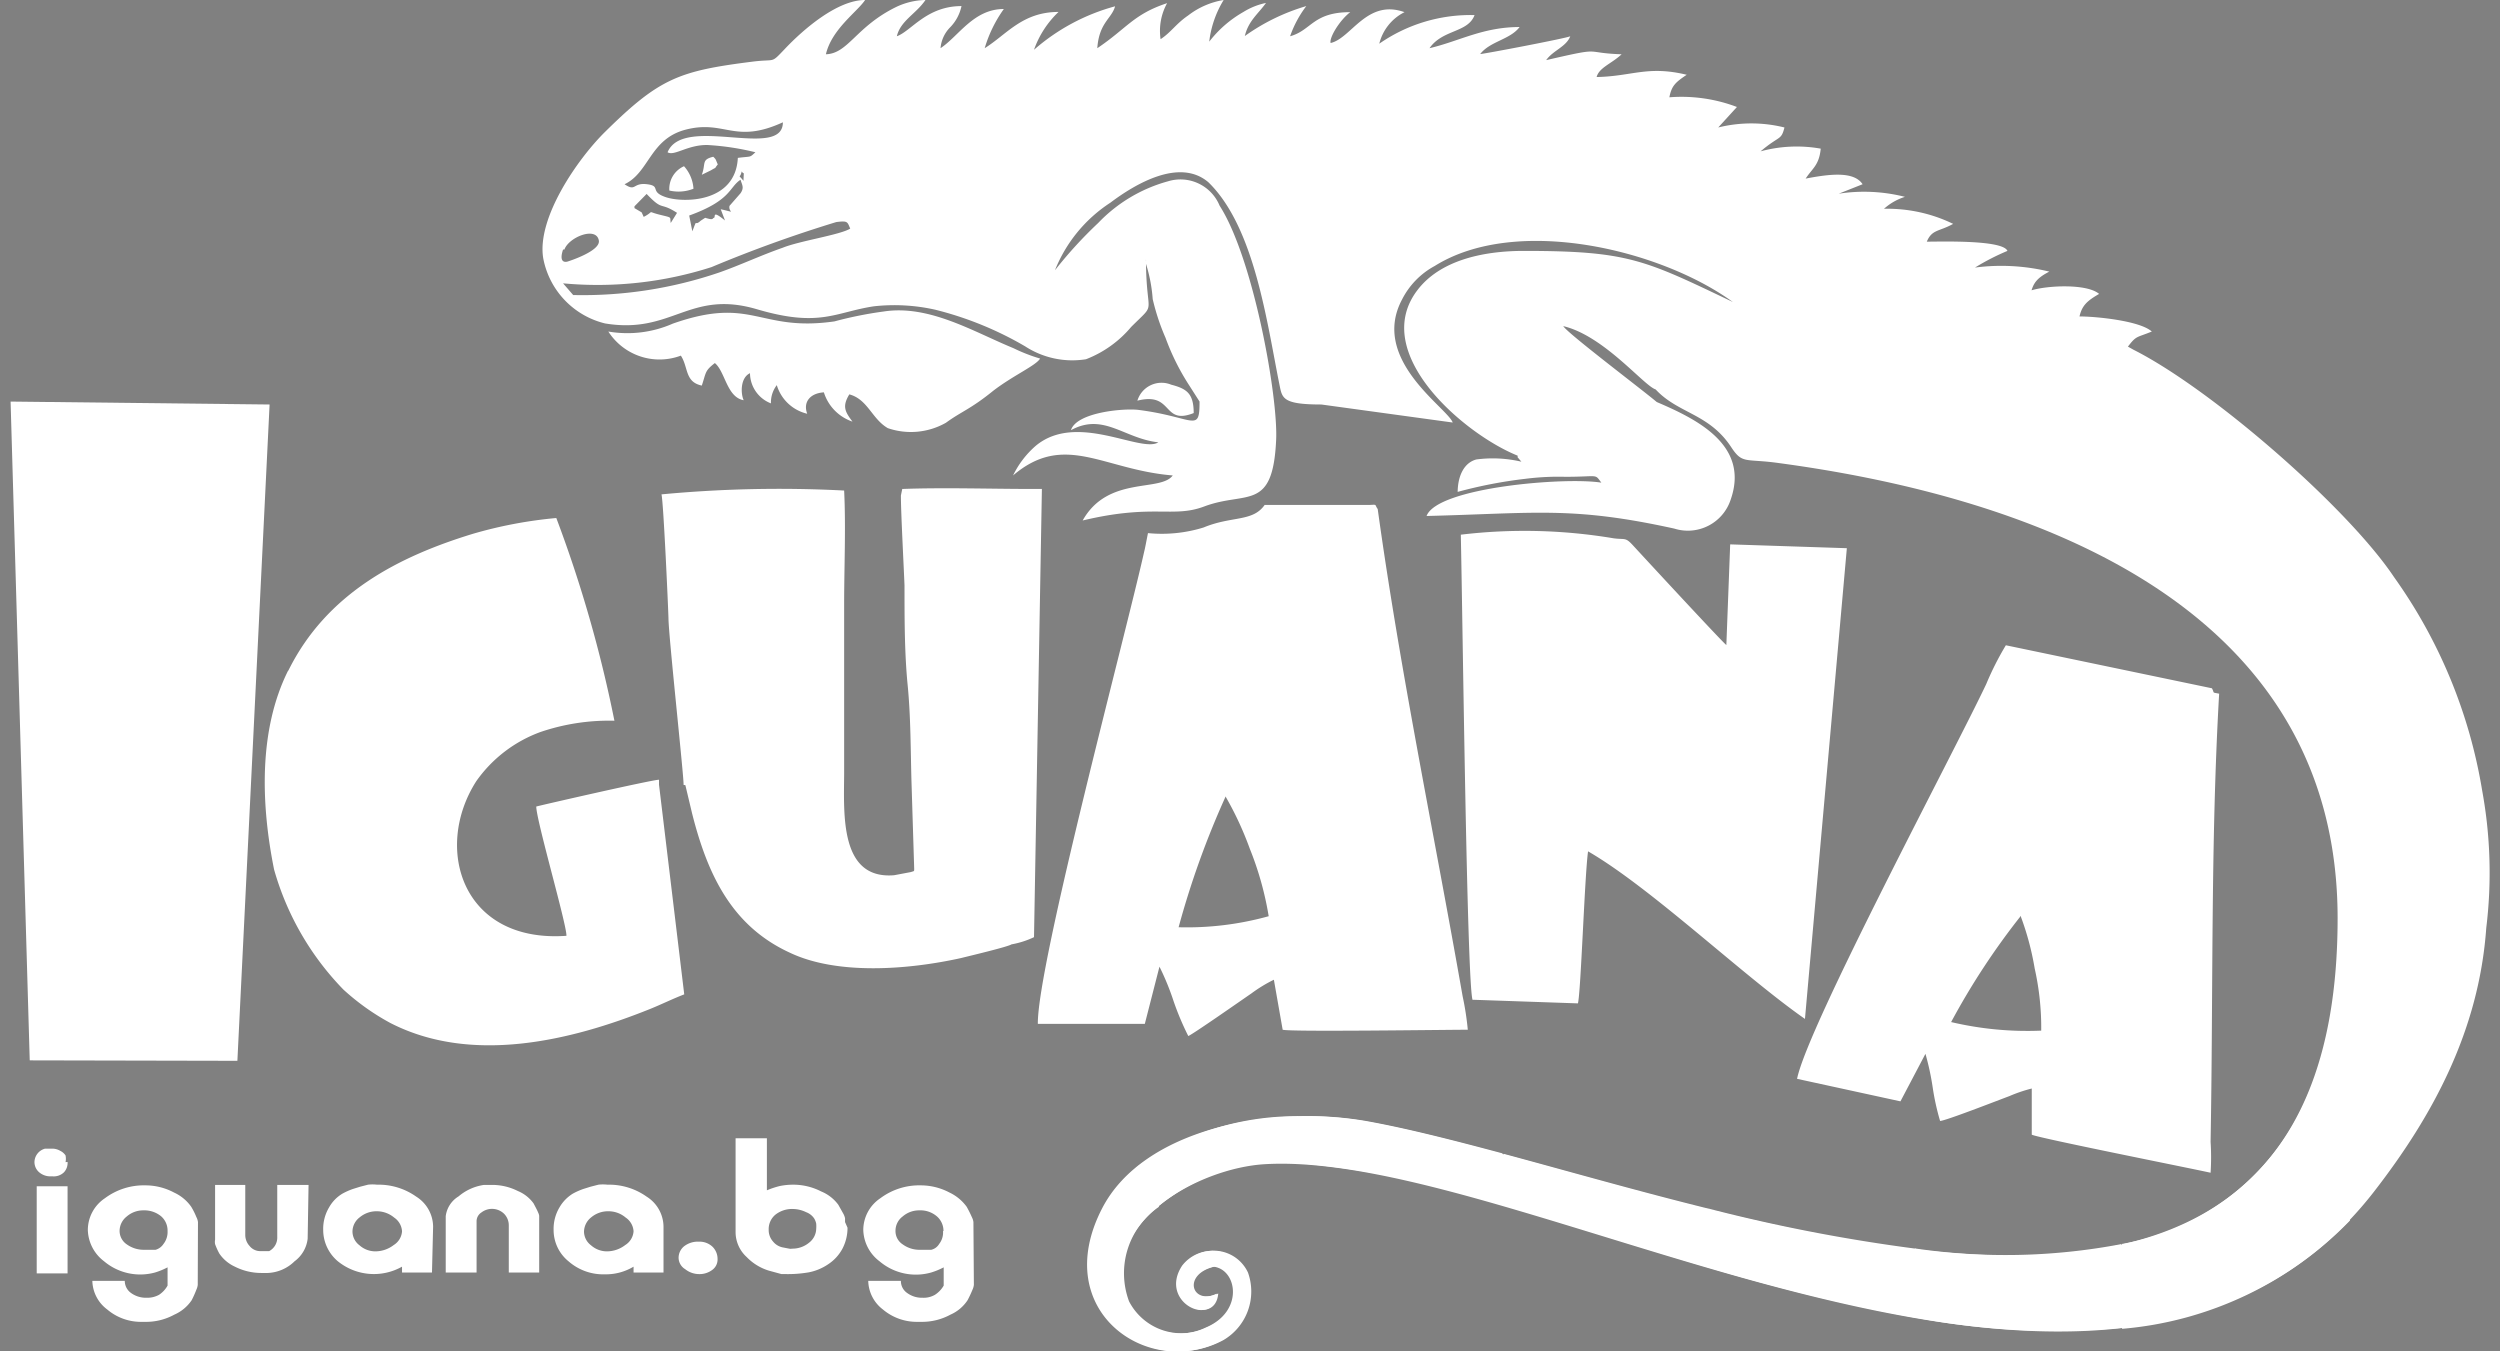
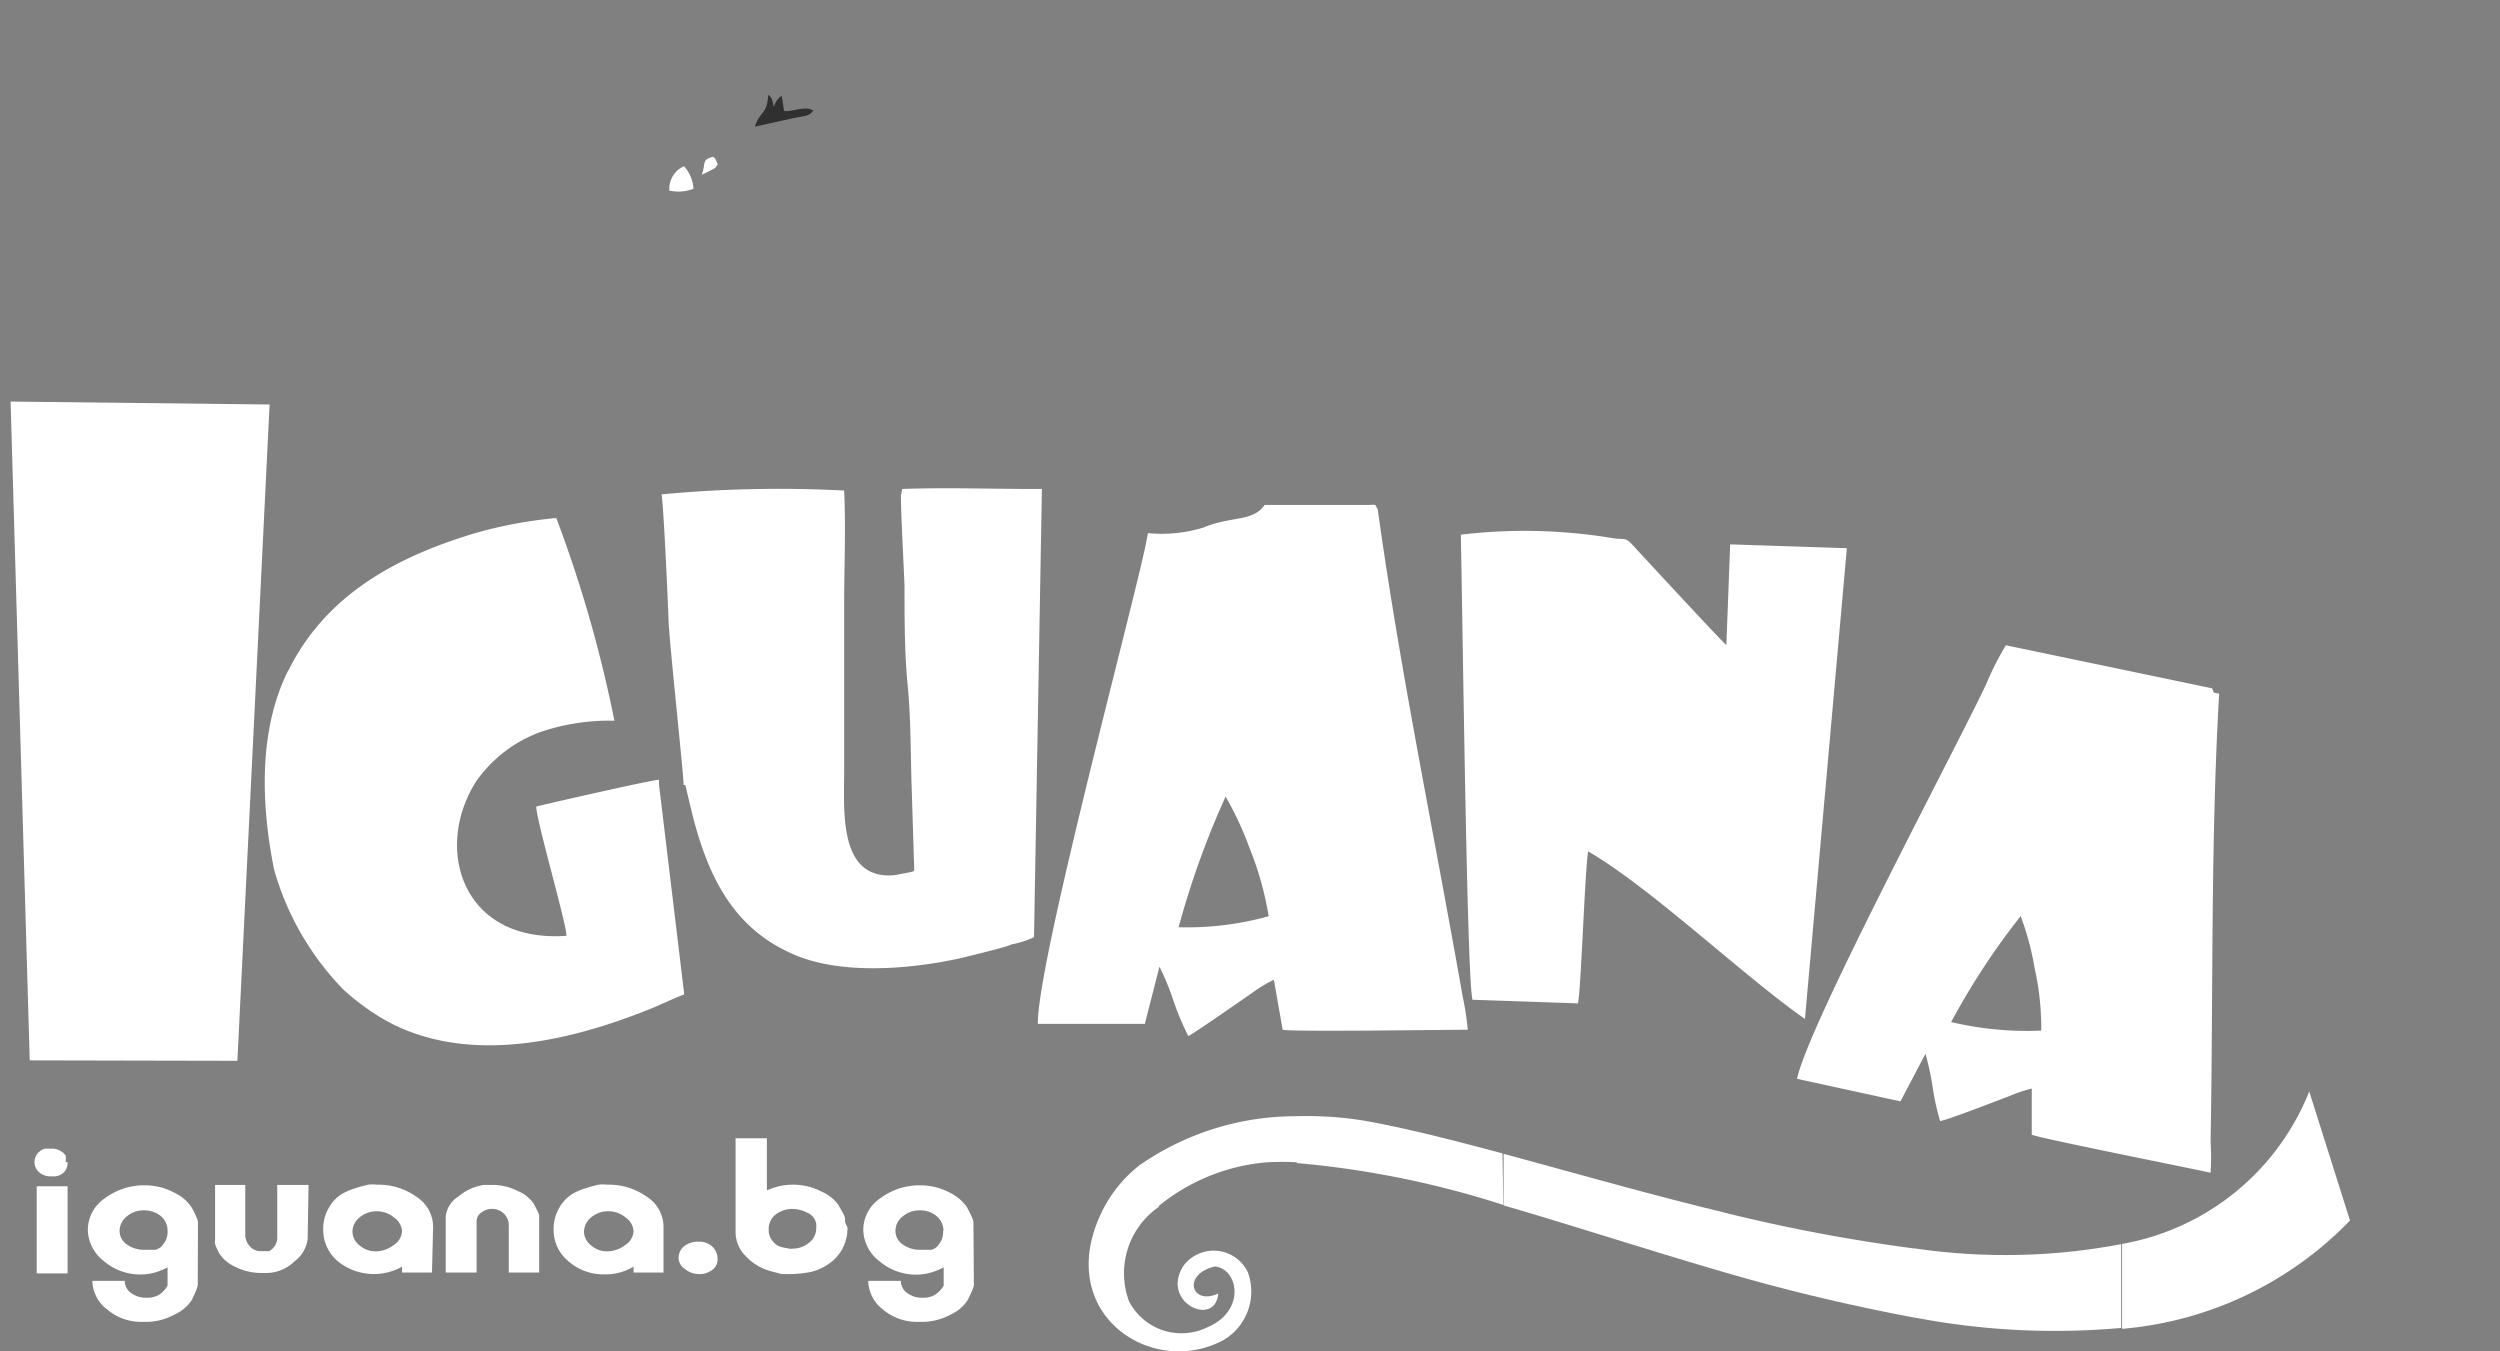
<svg xmlns="http://www.w3.org/2000/svg" id="Layer_1" data-name="Layer 1" viewBox="0 0 111 60">
  <rect x="0" y="0" width="111" height="60" fill="#808080" stroke="none" />
  <defs>
    <style>.cls-2{fill-rule:evenodd}.cls-2,.cls-3{fill:#fff}</style>
  </defs>
  <path d="m33.53 5.62 1.58-.35c.67-.15.78-.07 1-.36-.33-.26-1.14.13-1.3 0l-.1-.65c-.25.12-.34.47-.36.48s0-.39-.24-.53c-.06.91-.32.65-.59 1.39Z" style="fill-rule:evenodd;fill:#303030" />
  <path d="M29.72 8.46a1.8 1.8 0 0 0 1.07-.08 1.64 1.64 0 0 0-.42-1 1.1 1.1 0 0 0-.65 1.1ZM31.16 7.76l.41-.2c.31-.19.09 0 .3-.26-.11-.24-.06-.2-.2-.34-.54.13-.32.29-.51.8Z" class="cls-2" />
-   <path d="M53 18.34c0-.86-.3-1.08-1-1.26a1.12 1.12 0 0 0-1.5.71c1.61-.41 1.09 1.11 2.5.55ZM46.18 15.92a7.44 7.44 0 0 1-1.18-.46c-1.78-.73-3.74-1.94-5.76-1.63a17.24 17.24 0 0 0-2.19.44c-3.36.48-3.63-1.15-7.18.1a5 5 0 0 1-2.86.35 2.7 2.7 0 0 0 3.22 1.07c.34.52.17 1.17.93 1.33.2-.6.13-.65.58-1 .46.38.53 1.52 1.28 1.65-.14-.3-.15-1 .28-1.2a1.45 1.45 0 0 0 .93 1.34 1.26 1.26 0 0 1 .26-.81 1.85 1.85 0 0 0 1.35 1.27c-.19-.51.12-.91.74-.95a2 2 0 0 0 1.27 1.3c-.34-.45-.46-.68-.14-1.21.82.22 1 1.09 1.71 1.5a3.15 3.15 0 0 0 2.58-.24c.7-.51 1.09-.6 2.1-1.42.9-.69 1.9-1.12 2.08-1.43Z" class="cls-3" />
-   <path d="M110.21 35.11a22.59 22.59 0 0 0-3.91-9.48c-2.06-3.09-8.1-8.35-11.57-10.1l-.25-.14c.38-.5.38-.39 1.06-.67-.53-.48-2.48-.67-3.21-.67.11-.49.35-.7.87-1-.53-.46-2.28-.38-3-.16.1-.32.24-.55.79-.83a9 9 0 0 0-3.3-.18 10.28 10.28 0 0 1 1.44-.74c-.2-.5-3-.41-3.58-.41.23-.55.54-.44 1.17-.79a6.68 6.68 0 0 0-3.07-.67 2.53 2.53 0 0 1 .93-.53 7.39 7.39 0 0 0-2.94-.14l1.06-.42c-.38-.57-1.39-.47-2.53-.25.3-.46.6-.59.67-1.33a6.09 6.09 0 0 0-2.67.12c.85-.72.91-.47 1.06-1.06a6.09 6.09 0 0 0-2.94 0l.83-.91a6.93 6.93 0 0 0-3-.43c.1-.52.28-.67.77-1-1.74-.42-2.42.07-4 .1.11-.42.66-.59 1.11-1.01-1.79-.06-.7-.35-3.35.26.3-.43.89-.59 1.07-1.06-.18.09-3.8.78-4 .79.44-.57 1.33-.64 1.75-1.2-1.63 0-2.68.63-4 .94.58-.84 1.71-.68 2-1.47a7.09 7.09 0 0 0-4.23 1.27 2.14 2.14 0 0 1 1.12-1.4C60.69-.06 60 1.7 59.08 1.91c-.07-.23.39-1 .87-1.37-1.66 0-1.72.81-2.67 1.07A4.81 4.81 0 0 1 58 .27a9.08 9.08 0 0 0-2.73 1.33c.16-.68.61-1 .94-1.47a3.08 3.08 0 0 0-1 .4 5.09 5.09 0 0 0-1.52 1.32A4.55 4.55 0 0 1 54.33 0a3.5 3.5 0 0 0-1.58.69c-.54.37-.75.74-1.22 1.05a2.54 2.54 0 0 1 .29-1.6c-1.49.49-1.79 1.12-3.1 2 .08-1.14.64-1.31.79-1.86a9.05 9.05 0 0 0-3.6 1.93A4.27 4.27 0 0 1 47 .53c-1.61 0-2.3 1-3.28 1.61A5.84 5.84 0 0 1 44.57.4c-1.34 0-2 1.2-2.81 1.74a1.49 1.49 0 0 1 .42-.92 1.91 1.91 0 0 0 .51-.95c-1.55 0-2.23 1.11-2.87 1.34.16-.69.86-1 1.27-1.61a3.15 3.15 0 0 0-1.3.31c-1.78.87-2.13 2.07-3.12 2.1.26-1.12 1.4-1.89 1.74-2.41-1.23 0-2.73 1.29-3.57 2.18-.64.67-.37.42-1.45.56-3.24.41-4.11.73-6.52 3.11-1.2 1.18-3.05 3.82-2.75 5.62a3.68 3.68 0 0 0 2.74 2.89c3 .5 3.74-1.53 6.78-.62 2.77.81 3.44.12 5.16-.14a8.28 8.28 0 0 1 2.72.15 15.16 15.16 0 0 1 4 1.63 3.84 3.84 0 0 0 2.7.57 4.94 4.94 0 0 0 2-1.43c1.18-1.18.67-.37.66-3a.26.26 0 0 1 0 .09v.1a6.84 6.84 0 0 1 .3 1.57 9.81 9.81 0 0 0 .57 1.72 10.41 10.41 0 0 0 1.07 2.14l.44.69c0 1.42-.22.69-2.71.37-.64-.08-2.75.1-3 .9 1.45-.79 2.35.37 3.88.54-.78.49-3.63-1.37-5.45.16a4.13 4.13 0 0 0-1 1.31c2.29-1.95 4-.25 7.09 0-.55.75-2.88 0-4 2 3.13-.75 4-.1 5.39-.62 1.88-.71 3.05.25 3.2-2.94.1-1.88-1-8.07-2.51-10.42a1.88 1.88 0 0 0-2.29-1.08 6.75 6.75 0 0 0-3.1 1.85 18.94 18.94 0 0 0-1.92 2.1 6.41 6.41 0 0 1 2.46-3c1.1-.83 3.07-2 4.35-.91 2.06 2 2.6 6.23 3.16 9 .12.59.13.87 1.86.87l5.83.8c-.23-.65-3.67-2.79-2.25-5.46a3.48 3.48 0 0 1 1.45-1.49c3.61-2.26 10-.75 13.24 1.6-3.92-1.87-4.63-2.27-9.28-2.27-1.87 0-3.75.44-4.74 1.76-2.11 2.8 2.1 6.38 4.46 7.33a.15.15 0 0 1 0 .07l.17.2a5.55 5.55 0 0 0-2-.1c-.53.14-.82.7-.83 1.44a20.33 20.33 0 0 1 3-.58 11.63 11.63 0 0 1 1.78-.09c1.51 0 1.29-.15 1.6.26-1.6-.26-7.29.21-7.76 1.48 4.84-.12 6.45-.44 11 .56a2 2 0 0 0 2.5-1.28c.86-2.44-1.53-3.59-3.28-4.34-.65-.55-4-3.08-4.15-3.37 1.81.43 3.58 2.65 4.1 2.81 1 1.08 2.37 1.06 3.36 2.57.5.76.62.49 2.11.7 11.51 1.55 24.81 6.43 24.81 20.21 0 25.42-30.21 11.29-43.26 9-4.08-.71-9.77.33-11.6 3.89-2.36 4.58 2.09 7.59 5.32 5.85a2.5 2.5 0 0 0 1.09-3 1.68 1.68 0 0 0-2.85-.32c-1.08 1.63 1.4 2.8 1.53 1.25-1.19.56-1.63-.86-.14-1.2 1.06.13 1.36 2-.36 2.71a2.62 2.62 0 0 1-3.46-1.16c-1.35-3.49 3.18-5.93 6.1-6.1C68 51 93.76 67.86 105.39 52.93c2.65-3.41 4.68-7.2 5-11.73a20.21 20.21 0 0 0-.18-6.09ZM30.43 5.76c1.76-.46 2.17.66 4.33-.33 0 1.69-4.42-.36-5.12 1.33.29.19.91-.35 1.8-.32a11.66 11.66 0 0 1 2.1.32c-.27.25-.16.17-.78.25-.1 2-2.41 2-3.18 1.75s-.2-.5-.85-.58-.48.35-1 0c1.1-.52 1.12-2 2.7-2.42ZM32 9.29l.19.5c-.6-.49-.4-.15-.49-.12s0 .12-.39 0l-.2.13c-.31.29-.12-.18-.37.47l-.14-.7c1.88-.68 1.76-1.25 2.28-1.59.07.24.17.35 0 .6l-.49.56c-.07.3.37.32-.39.15Zm.91-1.72c.14.27.12-.1.1.46-.28-.36-.15-.03-.07-.46Zm-2.85 1.88-.28.45c-.05-.29.1-.22-.5-.37s-.18-.17-.7.1l-.09-.2-.32-.19v-.08l.54-.55c.75.79.56.33 1.35.84Zm-5 1.63c.19-.55 1.43-1.05 1.53-.39.06.47-1.38.92-1.38.92s-.44.16-.21-.53Zm9.69-.08c-1 .35-1.88.77-2.82 1.1a18.81 18.81 0 0 1-6.48 1l-.45-.52a16.54 16.54 0 0 0 6.59-.72 58.34 58.34 0 0 1 5.54-2c.53-.07.49 0 .62.29-.45.28-2.23.54-3 .85Z" class="cls-3" />
  <path d="M50.63 51.71A5.9 5.9 0 0 0 49 53.65c-2.36 4.58 2.09 7.59 5.32 5.85a2.5 2.5 0 0 0 1.09-3 1.68 1.68 0 0 0-2.85-.32c-1.08 1.63 1.4 2.8 1.53 1.25-1.19.56-1.63-.86-.14-1.2 1.06.13 1.36 2-.36 2.71a2.62 2.62 0 0 1-3.46-1.16 3.58 3.58 0 0 1 1.33-4.2ZM102.53 48.46a11 11 0 0 1-8.31 6.77V59a15.93 15.93 0 0 0 10.12-4.81ZM94.18 55.24a27.55 27.55 0 0 1-9.16.19v3.07a32.9 32.9 0 0 0 9.16.46Z" class="cls-2" />
-   <path d="M85.05 55.44a76.14 76.14 0 0 1-9.16-1.77v2.62a87.11 87.11 0 0 0 9.16 2.22Z" class="cls-2" />
+   <path d="M85.05 55.44a76.14 76.14 0 0 1-9.16-1.77v2.62a87.11 87.11 0 0 0 9.16 2.22" class="cls-2" />
  <path d="M75.92 53.68c-3.2-.79-6.33-1.69-9.16-2.45v2.29c2.89.84 6 1.85 9.16 2.78ZM57.62 49.56a12.16 12.16 0 0 0-7.06 2.2l.81 1.85a8.74 8.74 0 0 1 4.84-2 11.05 11.05 0 0 1 1.41 0Z" class="cls-2" />
  <path d="M66.71 51.21c-2.28-.61-4.37-1.14-6.13-1.45a15.75 15.75 0 0 0-3-.2v2.08a41.71 41.71 0 0 1 9.17 1.86ZM54.42 35.36a38.52 38.52 0 0 0-2.09 5.81 13.56 13.56 0 0 0 4-.49 14.2 14.2 0 0 0-.84-3 14.6 14.6 0 0 0-1.09-2.34Zm-8.34 10.1h4.75l.65-2.54a11.41 11.41 0 0 1 .63 1.54 12.38 12.38 0 0 0 .65 1.54c.22-.09 2.39-1.61 2.8-1.89a6.39 6.39 0 0 1 1-.61l.39 2.22c.33.1 7.23 0 8.22 0a12.79 12.79 0 0 0-.23-1.49c-1.26-7.19-2.77-14.4-3.77-21.63-.15-.2 0-.2-.36-.18h-4.66c-.53.76-1.46.48-2.71 1a6.26 6.26 0 0 1-2.47.25c-.07.35-.13.68-.17.83-.8 3.6-4.75 18.34-4.72 20.96ZM1.32 47.08l9.22.02 1.43-29.14-11.5-.13.85 29.25zM12.79 29.78c-1.32 2.65-1.2 5.95-.62 8.83a12.52 12.52 0 0 0 3.08 5.33 10.41 10.41 0 0 0 2.08 1.48c3.6 1.85 8 .8 11.53-.62.52-.21 1-.45 1.52-.65l-1.12-9.31v-.22c-.3 0-5.15 1.11-5.45 1.19 0 .61 1.36 5.26 1.34 5.74-4.63.33-5.92-3.88-4-6.87A6 6 0 0 1 24 32.5a9.46 9.46 0 0 1 3.28-.5 57.51 57.51 0 0 0-2.58-9 19.5 19.5 0 0 0-3.7.7c-3.27 1-6.49 2.62-8.2 6.08ZM65.42 44.39l4.64.16c.13-.48.3-5.69.45-6.75 2.8 1.62 6.89 5.53 9.63 7.44L82 24.34l-5.18-.17-.17 4.47c-.18-.13-3.81-4.06-4.15-4.43s-.34-.24-.86-.31a23.84 23.84 0 0 0-6.78-.16c.08 3.63.27 19.82.52 20.65ZM30.43 34.86l.3 1.26c.69 2.73 1.77 5 4.34 6.18 2.1 1 5.24.76 7.59.24.36-.09 2.09-.5 2.25-.61a3.93 3.93 0 0 0 1-.32l.35-19.9h-.36c-1.94 0-3.94-.07-5.84 0L40 22c0 .78.13 3.19.16 4 0 1.47 0 3 .14 4.42s.13 2.92.17 4.29l.12 3.86c0 .13 0 .1-.15.15l-.74.14c-2.42.2-2.23-2.7-2.22-4.52v-7.51c0-1.63.08-3.43 0-5.05a55.55 55.55 0 0 0-8.11.17c.09.35.3 5.09.31 5.49 0 .76.7 7.17.67 7.41ZM89.73 40.66a32 32 0 0 0-3.1 4.72 14.76 14.76 0 0 0 4 .38 12 12 0 0 0-.29-2.76 12.48 12.48 0 0 0-.61-2.29Zm-9.94 7.24 4.59 1 1.11-2.11a11.83 11.83 0 0 1 .32 1.48 10.83 10.83 0 0 0 .33 1.5c.23 0 2.61-.93 3.07-1.1a6.52 6.52 0 0 1 1-.34v2.05c.3.15 7 1.48 7.94 1.69a10.46 10.46 0 0 0 0-1.37c.12-6.62 0-13.3.38-19.9-.34-.07-.19 0-.32-.24l-9.15-1.91a13.1 13.1 0 0 0-.87 1.72c-1.4 2.97-7.94 15.21-8.4 17.53ZM3 51.59a.61.61 0 0 1-.16.46.65.65 0 0 1-.5.18h-.07a.77.77 0 0 1-.53-.18.6.6 0 0 1-.21-.46A.63.63 0 0 1 2 51h.35a.71.71 0 0 1 .33.1.59.59 0 0 1 .23.2.74.74 0 0 1 0 .3Zm0 4.95H1.63v-3.87H3Zm5.78.51a.69.69 0 0 1-.06.21 4.48 4.48 0 0 1-.21.47 1.79 1.79 0 0 1-.77.64 2.6 2.6 0 0 1-1.29.32H6.3a2.31 2.31 0 0 1-1.54-.55 1.63 1.63 0 0 1-.66-1.27h1.44a.66.66 0 0 0 .28.54 1.12 1.12 0 0 0 .68.21 1.08 1.08 0 0 0 .56-.13 1.16 1.16 0 0 0 .38-.41v-.81a3.13 3.13 0 0 1-.56.23 2.49 2.49 0 0 1-2.26-.5 1.8 1.8 0 0 1-.72-1.39 1.7 1.7 0 0 1 .76-1.41 2.88 2.88 0 0 1 1.79-.57 2.7 2.7 0 0 1 1.28.32 1.89 1.89 0 0 1 .76.63 3.22 3.22 0 0 1 .23.46.63.63 0 0 1 .07.22Zm-1.34-2.39a.84.84 0 0 0-.29-.66 1.17 1.17 0 0 0-.78-.26 1.11 1.11 0 0 0-.74.27.82.82 0 0 0-.32.63.72.72 0 0 0 .32.61 1.28 1.28 0 0 0 .79.24h.49a.62.62 0 0 0 .35-.26.86.86 0 0 0 .18-.57Zm6.22.34a1.45 1.45 0 0 1-.58 1 1.8 1.8 0 0 1-1.2.52h-.28a2.59 2.59 0 0 1-1.17-.28 1.67 1.67 0 0 1-.69-.58 2.87 2.87 0 0 1-.19-.42.54.54 0 0 1 0-.2v-2.43h1.34v2.22a.72.72 0 0 0 .19.49.61.61 0 0 0 .5.23h.37a.68.68 0 0 0 .36-.63v-2.31h1.39Zm5.52 1.5h-1.33v-.26A2.54 2.54 0 0 1 15 56a1.82 1.82 0 0 1-.65-1.39 1.86 1.86 0 0 1 .26-1 1.65 1.65 0 0 1 .59-.61 3 3 0 0 1 .47-.21l.32-.1.35-.09a1.75 1.75 0 0 1 .4 0 2.89 2.89 0 0 1 1.74.53 1.59 1.59 0 0 1 .75 1.33Zm-1.33-1.83a.79.79 0 0 0-.35-.61 1.2 1.2 0 0 0-.77-.28 1.16 1.16 0 0 0-.76.27.8.8 0 0 0-.32.63.77.77 0 0 0 .31.61 1.06 1.06 0 0 0 .73.27 1.34 1.34 0 0 0 .79-.28.78.78 0 0 0 .37-.61Zm6.09 1.83h-1.35v-2.1a.73.73 0 0 0-.21-.51.77.77 0 0 0-1-.06.47.47 0 0 0-.22.37v2.3h-1.37V54a1.2 1.2 0 0 1 .57-.88 2.23 2.23 0 0 1 1.13-.51h.35a2.53 2.53 0 0 1 1.15.27 1.63 1.63 0 0 1 .7.55c.1.19.17.32.2.4a.5.5 0 0 1 .05.15Zm5.52 0h-1.33v-.26a2.39 2.39 0 0 1-1.27.34 2.34 2.34 0 0 1-1.62-.58 1.79 1.79 0 0 1-.66-1.39 1.86 1.86 0 0 1 .26-1 1.73 1.73 0 0 1 .59-.61 3 3 0 0 1 .47-.21l.32-.1.35-.09a1.75 1.75 0 0 1 .4 0 2.89 2.89 0 0 1 1.74.53 1.59 1.59 0 0 1 .75 1.33Zm-1.33-1.83a.79.79 0 0 0-.35-.61 1.18 1.18 0 0 0-.77-.28 1.16 1.16 0 0 0-.76.27.83.83 0 0 0-.32.63.77.77 0 0 0 .31.61 1.06 1.06 0 0 0 .73.27 1.34 1.34 0 0 0 .79-.28.78.78 0 0 0 .37-.61Zm3.73 1.23a.57.57 0 0 1-.23.48.94.94 0 0 1-.6.19 1 1 0 0 1-.61-.22.6.6 0 0 1-.29-.48.66.66 0 0 1 .25-.54 1 1 0 0 1 .65-.2.84.84 0 0 1 .6.22.76.76 0 0 1 .23.55Zm5.77-1.39a2 2 0 0 1-.23.94 1.91 1.91 0 0 1-.64.69 2.32 2.32 0 0 1-.84.35 5.44 5.44 0 0 1-1 .08h-.22l-.55-.15a2.3 2.3 0 0 1-1-.61 1.5 1.5 0 0 1-.49-1.08v-4.19h1.39v2.31a3.81 3.81 0 0 1 .57-.19 3 3 0 0 1 .59-.06 2.71 2.71 0 0 1 1.25.3 1.78 1.78 0 0 1 .76.59l.23.41a.76.76 0 0 1 .07.19s0 .1 0 .17Zm-1.39.05a1.52 1.52 0 0 0 0-.23.76.76 0 0 0-.09-.23.74.74 0 0 0-.36-.28 1.36 1.36 0 0 0-.56-.14 1.2 1.2 0 0 0-.8.25.83.83 0 0 0-.3.67.76.76 0 0 0 .19.52.74.74 0 0 0 .41.26l.31.06a.32.32 0 0 0 .13 0 1.16 1.16 0 0 0 .76-.27.8.8 0 0 0 .31-.61Zm7 2.49a.69.69 0 0 1-.06.21 5.17 5.17 0 0 1-.22.47 1.75 1.75 0 0 1-.76.64 2.63 2.63 0 0 1-1.29.32h-.17a2.33 2.33 0 0 1-1.54-.55 1.64 1.64 0 0 1-.65-1.27H40a.64.64 0 0 0 .28.54 1.1 1.1 0 0 0 .68.21 1 1 0 0 0 .55-.13 1.19 1.19 0 0 0 .39-.41v-.81a3.13 3.13 0 0 1-.56.23 2.49 2.49 0 0 1-2.29-.5 1.8 1.8 0 0 1-.72-1.39 1.7 1.7 0 0 1 .76-1.41 2.88 2.88 0 0 1 1.79-.57 2.73 2.73 0 0 1 1.28.32 2 2 0 0 1 .76.63 4.83 4.83 0 0 1 .23.46.63.63 0 0 1 .07.22Zm-1.35-2.39a.85.85 0 0 0-.3-.66 1.12 1.12 0 0 0-.77-.26 1.11 1.11 0 0 0-.74.27.79.79 0 0 0-.32.63.7.7 0 0 0 .32.61 1.26 1.26 0 0 0 .79.24h.48a.56.56 0 0 0 .35-.26.82.82 0 0 0 .17-.57Z" class="cls-2" />
</svg>